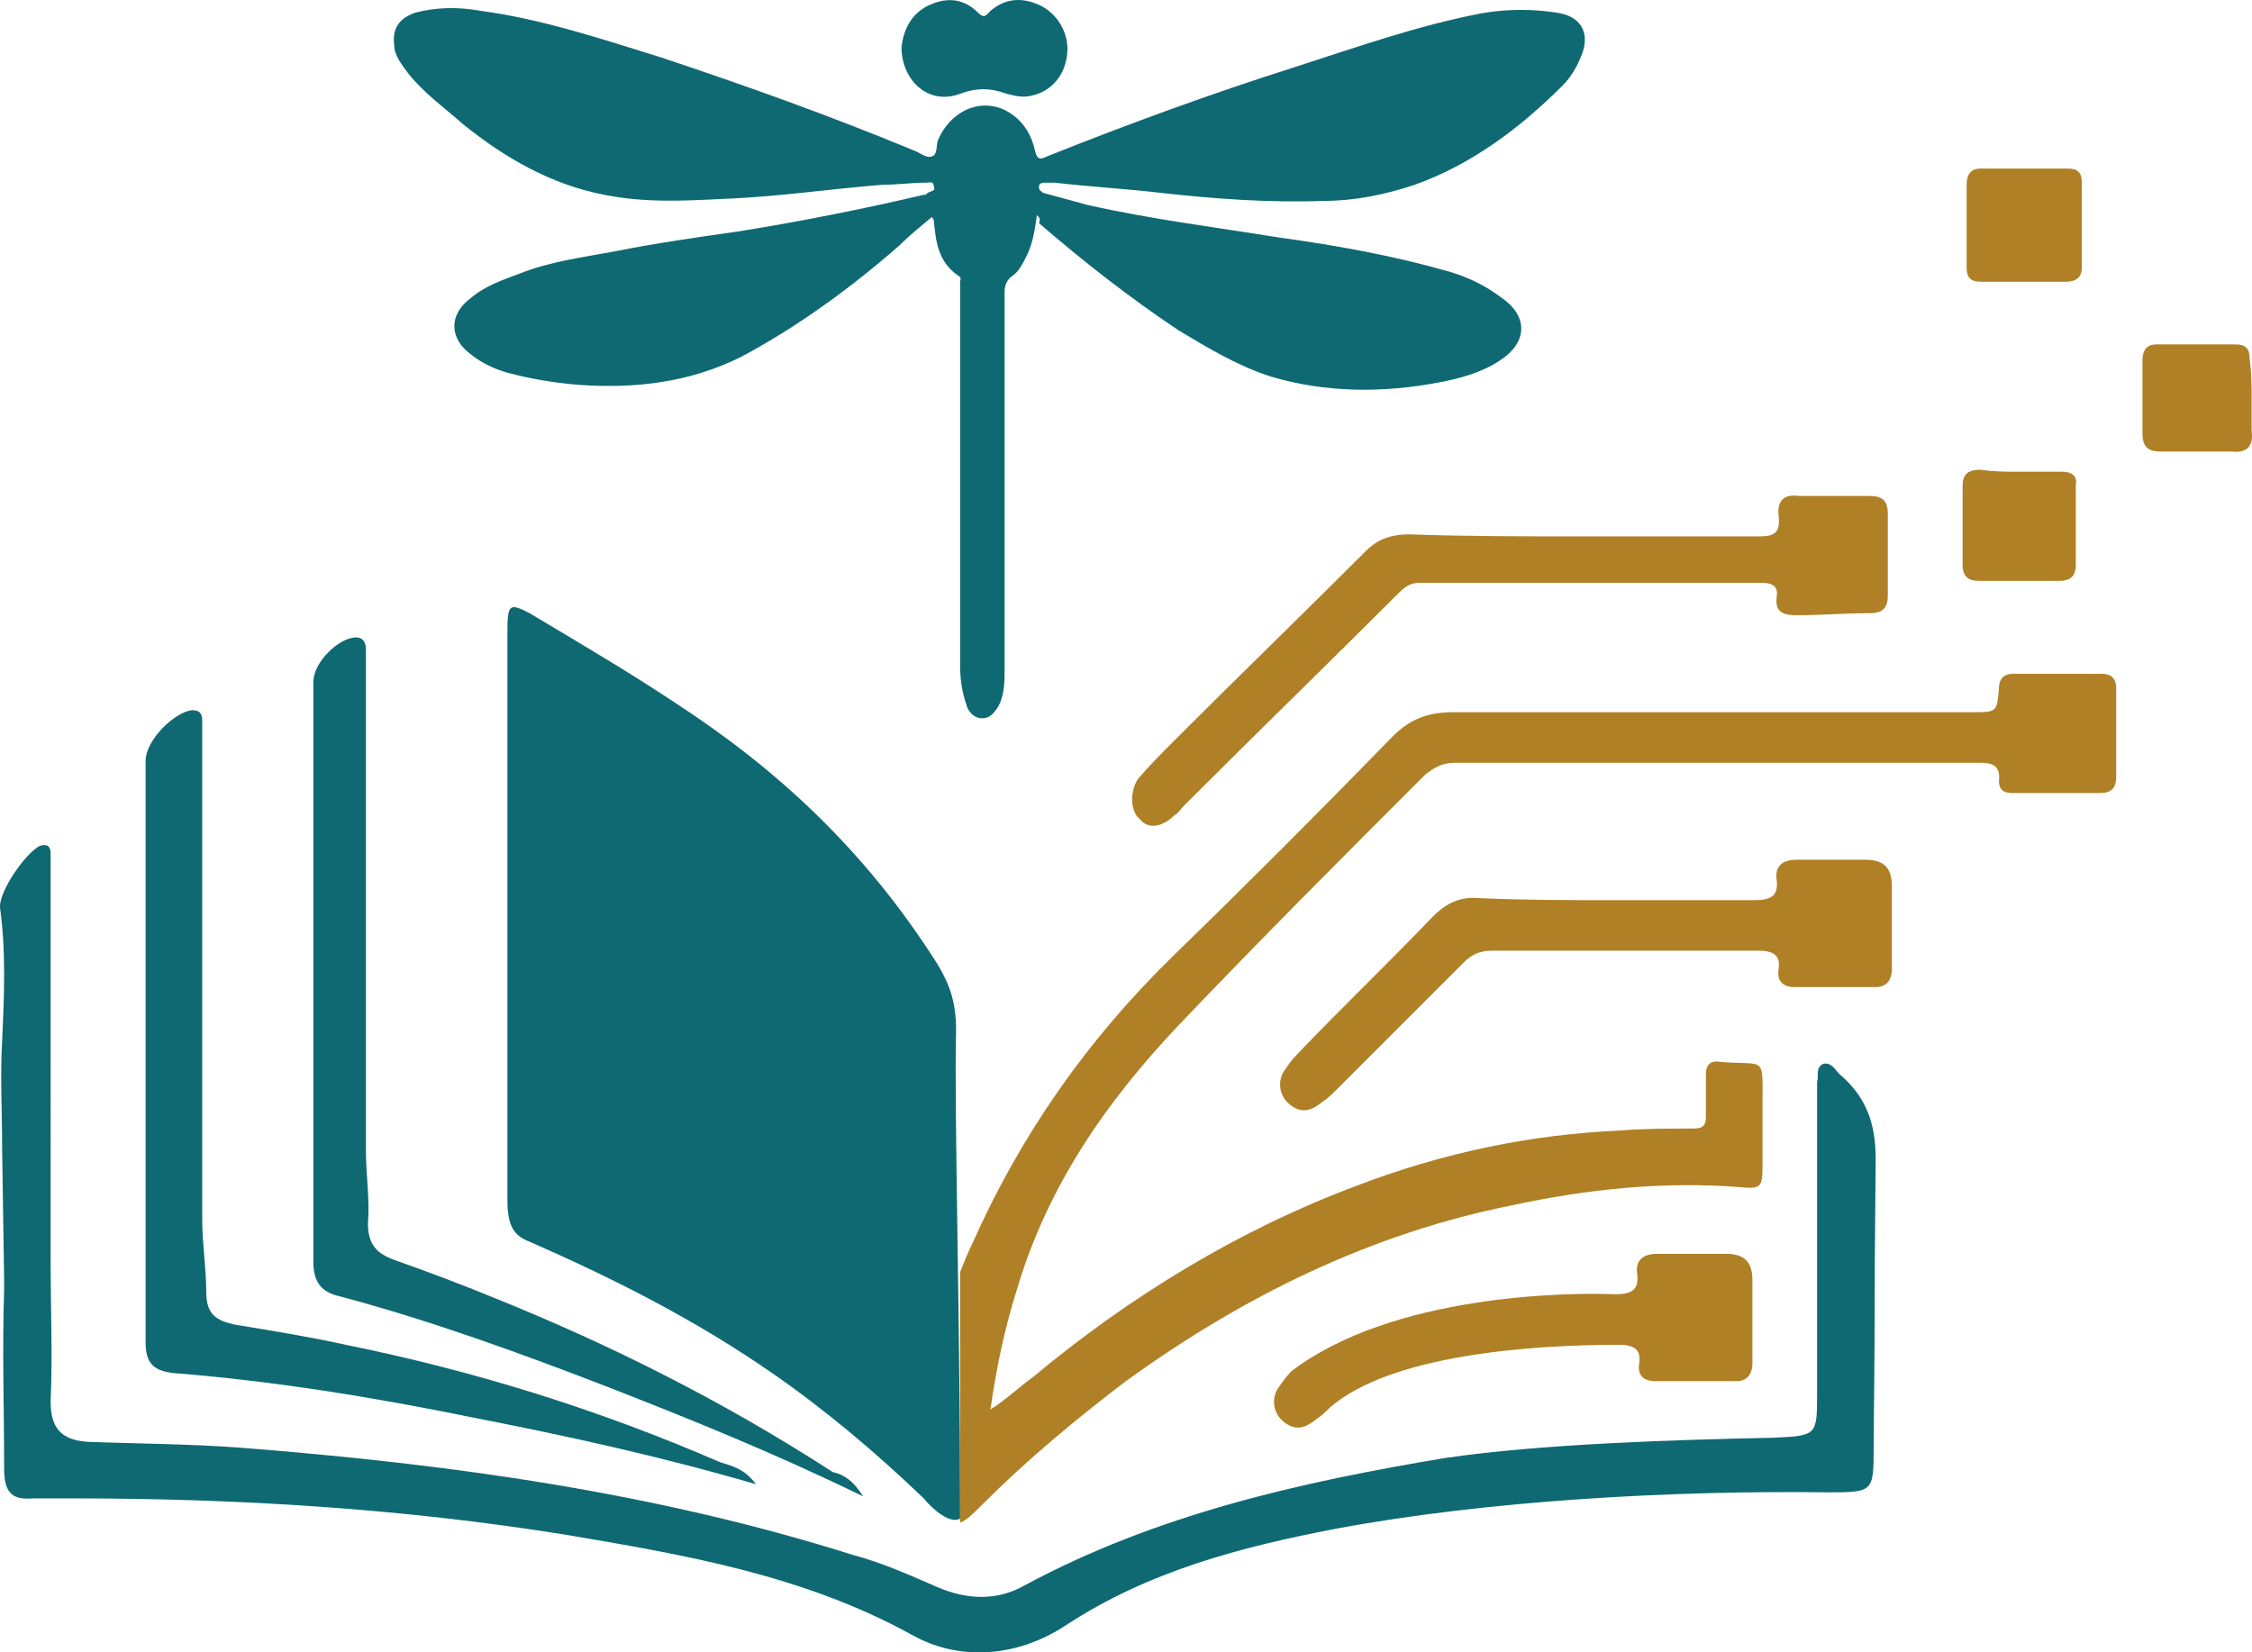
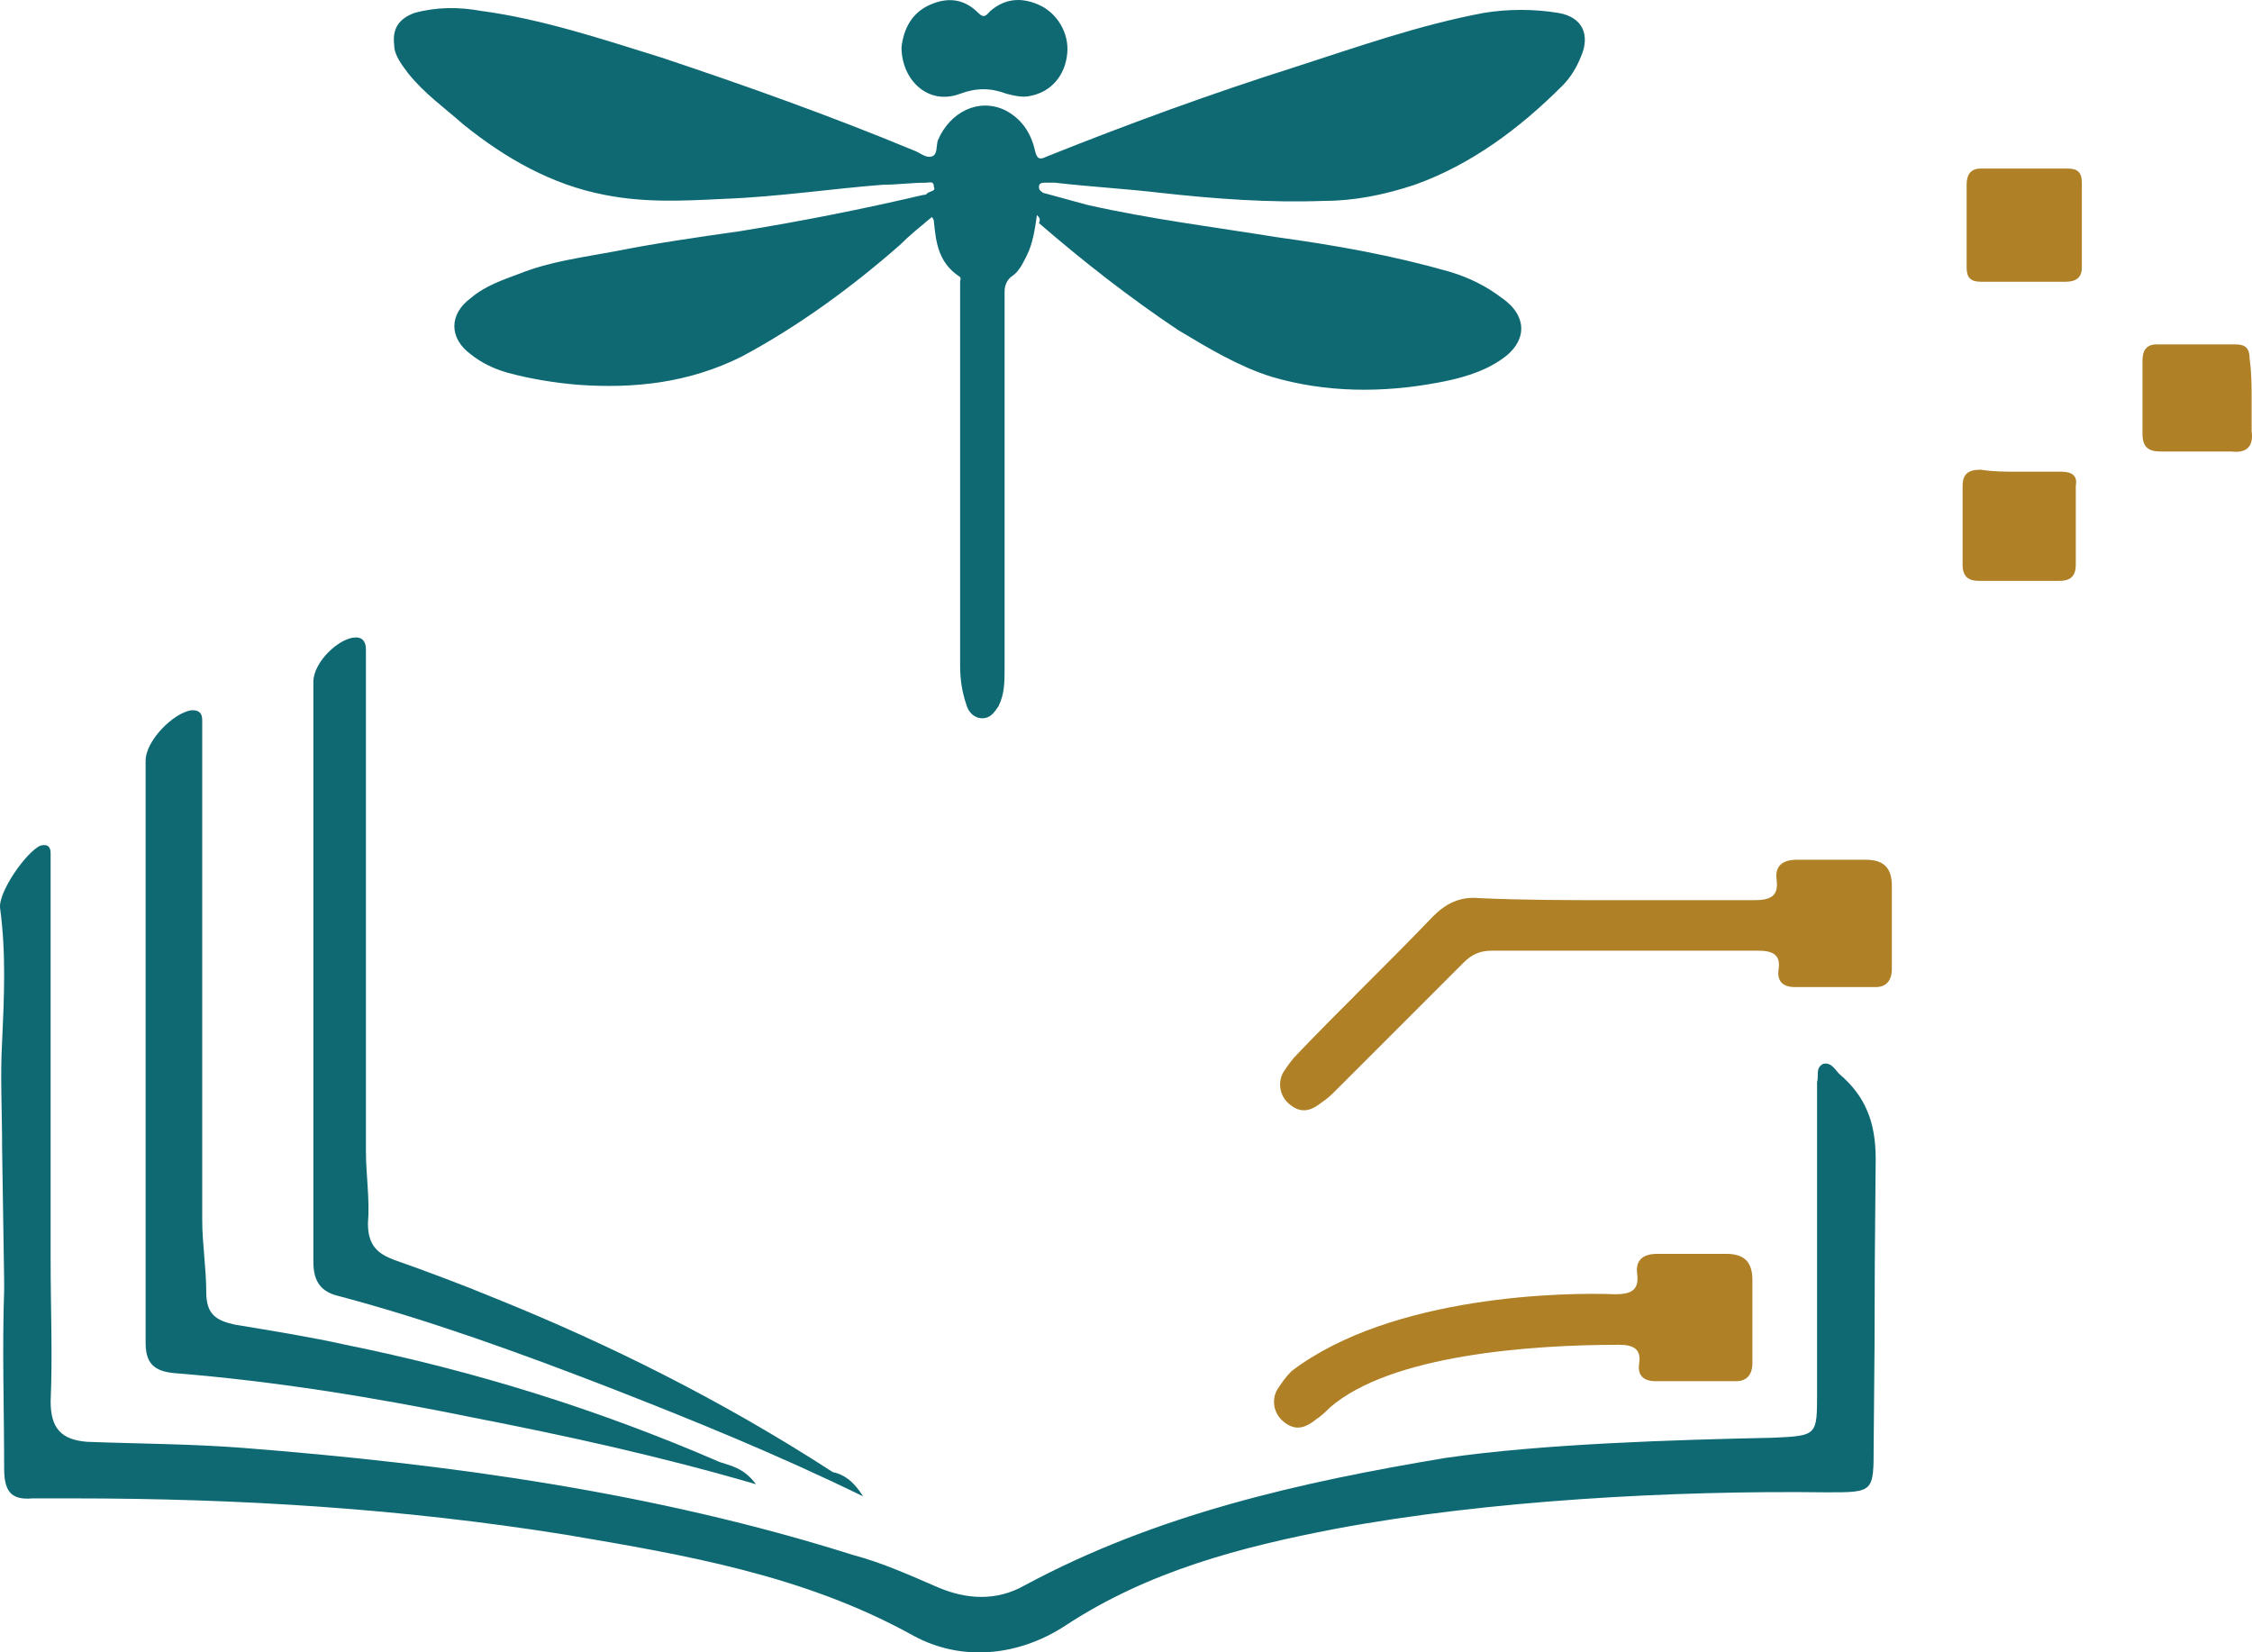
<svg xmlns="http://www.w3.org/2000/svg" viewBox="119.14 88.405 111.424 81.761" width="111.424px" height="81.761px">
  <g transform="matrix(1, 0, 0, 1, 64.945, 61.945)">
    <g>
      <g>
-         <path class="st0" d="M158.9,60.5c0,1.5,0,3,0,4.4c0,0.5-0.2,0.8-0.8,0.8c-1.4,0-2.9,0-4.3,0c-0.4,0-0.7-0.1-0.7-0.6 c0.1-0.9-0.5-0.9-1.1-0.9c-6.5,0-12.9,0-19.3,0c-2.2,0-4.3,0-6.5,0c-0.6,0-1,0.2-1.5,0.6c-4.1,4.1-8.2,8.2-12.2,12.4 c-3.6,3.8-6.5,8-8,13.1c-0.6,1.9-1,3.8-1.3,5.9c0.8-0.5,1.4-1.1,2.1-1.6c4.8-4,10.2-7.3,16.1-9.5c4.2-1.6,8.5-2.5,12.9-2.7 c1.2-0.1,2.5-0.1,3.7-0.1c0.5,0,0.6-0.2,0.6-0.6c0-0.7,0-1.4,0-2.1c0-0.4,0.2-0.7,0.7-0.6c2.3,0.2,2.1-0.4,2.1,2.2c0,1,0,2,0,3 c0,1-0.1,1.1-1.1,1c-3.8-0.3-7.6,0.1-11.3,0.9c-7,1.4-13.3,4.5-19.1,8.7c-2.5,1.9-4.9,3.9-7.1,6.1c-0.5,0.5-0.8,0.8-1.1,0.9 c0,0,0,0,0,0V89.5c0,0,0,0,0-0.1v0c0.2-0.5,0.4-1,0.6-1.4c2.4-5.4,5.7-10.1,9.9-14.2c3.7-3.6,7.3-7.2,10.9-10.9 c0.9-0.9,1.8-1.2,3-1.2c8.6,0,17.1,0,25.7,0c1.2,0,1.2,0,1.3-1.2c0-0.4,0.2-0.7,0.7-0.7h4.4C158.7,59.8,158.9,60.1,158.9,60.5z" style="fill: rgb(175, 128, 37);" />
-         <path class="st0" d="M132.4,53c2.9,0,5.9,0,8.8,0c0.7,0,1.1-0.1,1-1c-0.1-0.8,0.3-1.1,1-1c1.2,0,2.4,0,3.5,0 c0.7,0,0.9,0.3,0.9,0.9c0,1.3,0,2.7,0,4c0,0.6-0.2,0.9-0.9,0.9c-1.2,0-2.4,0.1-3.6,0.1c-0.6,0-1.1-0.1-1-0.9 c0.1-0.5-0.2-0.7-0.7-0.7c-5.7,0-11.4,0-17,0c-0.5,0-0.8,0.3-1.1,0.6c-3.5,3.5-7,6.9-10.5,10.4c-0.2,0.2-0.3,0.4-0.5,0.5 c-0.6,0.6-1.3,0.7-1.7,0.2c-0.5-0.4-0.5-1.4-0.1-2c0.6-0.7,1.3-1.4,1.9-2c3.1-3.1,6.3-6.2,9.4-9.3c0.6-0.6,1.3-0.8,2.1-0.8 C126.7,53,129.5,53,132.4,53z" style="fill: rgb(175, 128, 37);" />
        <path class="st0" d="M134.1,71c2.3,0,4.6,0,6.9,0c0.8,0,1.2-0.2,1.1-1c-0.1-0.7,0.3-1,1-1c1.1,0,2.2,0,3.4,0 c0.9,0,1.3,0.4,1.3,1.3c0,1.4,0,2.7,0,4.1c0,0.6-0.3,0.9-0.8,0.9c-1.3,0-2.7,0-4,0c-0.6,0-0.9-0.3-0.8-0.9 c0.1-0.7-0.3-0.9-1-0.9c-4.4,0-8.8,0-13.2,0c-0.6,0-1,0.2-1.4,0.6c-2.1,2.1-4.2,4.2-6.3,6.3c-0.2,0.2-0.4,0.4-0.7,0.6 c-0.5,0.4-1,0.6-1.6,0.1c-0.5-0.4-0.6-1.1-0.3-1.6c0.2-0.3,0.4-0.6,0.7-0.9c2.2-2.3,4.5-4.5,6.7-6.8c0.6-0.6,1.3-1,2.3-0.9 C129.6,71,131.8,71,134.1,71C134.1,71,134.1,71,134.1,71z" style="fill: rgb(175, 128, 37);" />
        <path class="st0" d="M134.1,90.5c0.8,0,1.2-0.2,1.1-1c-0.1-0.7,0.3-1,1-1c1.1,0,2.2,0,3.4,0c0.9,0,1.3,0.4,1.3,1.3 c0,1.4,0,2.7,0,4.1c0,0.6-0.3,0.9-0.8,0.9c-1.3,0-2.7,0-4,0c-0.6,0-0.9-0.3-0.8-0.9c0.1-0.7-0.3-0.9-1-0.9 c-4.4,0-11.3,0.5-14.3,3.1c-0.2,0.2-0.4,0.4-0.7,0.6c-0.5,0.4-1,0.6-1.6,0.1c-0.5-0.4-0.6-1.1-0.3-1.6c0.2-0.3,0.4-0.6,0.7-0.9 C123.1,90.5,131.8,90.4,134.1,90.5z" style="fill: rgb(175, 128, 37);" />
        <path class="st0" d="M151.5,37.6c0-0.7,0-1.3,0-2c0-0.5,0.2-0.8,0.7-0.8c1.4,0,2.9,0,4.3,0c0.5,0,0.7,0.2,0.7,0.7 c0,1.4,0,2.8,0,4.2c0,0.5-0.3,0.7-0.8,0.7c-1.4,0-2.8,0-4.2,0c-0.5,0-0.7-0.2-0.7-0.7C151.5,39,151.5,38.3,151.5,37.6z" style="fill: rgb(175, 128, 37);" />
        <path class="st0" d="M154.1,49.8c0.7,0,1.4,0,2.1,0c0.5,0,0.8,0.2,0.7,0.7c0,1.3,0,2.6,0,3.9c0,0.6-0.3,0.8-0.8,0.8 c-1.3,0-2.7,0-4,0c-0.5,0-0.8-0.2-0.8-0.8c0-1.3,0-2.6,0-3.9c0-0.6,0.3-0.8,0.9-0.8C152.8,49.8,153.4,49.8,154.1,49.8 C154.1,49.8,154.1,49.8,154.1,49.8z" style="fill: rgb(175, 128, 37);" />
        <path class="st0" d="M165.6,46.2c0,0.5,0,1,0,1.6c0.1,0.7-0.2,1.1-1,1c-1.2,0-2.4,0-3.5,0c-0.6,0-0.9-0.2-0.9-0.9 c0-1.2,0-2.4,0-3.6c0-0.5,0.2-0.8,0.7-0.8c1.3,0,2.6,0,3.9,0c0.5,0,0.7,0.2,0.7,0.7C165.6,44.9,165.6,45.6,165.6,46.2 C165.6,46.2,165.6,46.2,165.6,46.2z" style="fill: rgb(175, 128, 37);" />
      </g>
      <g>
        <g>
          <g id="n7t8ZD_00000023966870667775053290000018324099625578954905_">
            <g>
-               <path class="st1" d="M101.7,101.6c-0.5,0.3-1.4-0.5-1.8-1c-2.4-2.3-4.9-4.4-7.5-6.2c-3.9-2.7-7.9-4.7-12-6.5 c-0.8-0.3-1.1-0.8-1.1-2.1c0-9.3,0-18.7,0-28c0-1.5,0.1-1.5,1.1-1c2.5,1.5,4.9,2.9,7.3,4.5c4.9,3.2,9.3,7.2,12.9,12.9 c0.6,1,0.9,1.9,0.9,3.2C101.4,81.4,101.7,91.5,101.7,101.6z" style="fill: rgb(14, 105, 115);" />
              <path class="st1" d="M91.6,99.9c-4.8-1.4-9.4-2.4-14-3.3c-4.9-1-9.8-1.8-14.8-2.2c-1-0.1-1.4-0.5-1.4-1.5 c0-9.6,0-19.2,0-28.8c0-1,1.4-2.4,2.3-2.5c0.4,0,0.5,0.2,0.5,0.5c0,0.4,0,0.8,0,1.1c0,7.9,0,15.8,0,23.6 c0,1.2,0.2,2.4,0.2,3.6c0,1.1,0.5,1.4,1.4,1.6c1.8,0.3,3.7,0.6,5.5,1c6.4,1.3,12.5,3.2,18.5,5.8C90.4,99,91,99.1,91.6,99.9z" style="fill: rgb(14, 105, 115);" />
              <path class="st1" d="M96.9,100.5c-4.3-2.1-8.5-3.8-12.6-5.4c-4.4-1.7-8.8-3.3-13.3-4.5c-0.9-0.2-1.3-0.7-1.3-1.7 c0-9.6,0-19.2,0-28.7c0-1,1.3-2.2,2.1-2.2c0.4,0,0.5,0.3,0.5,0.6c0,0.4,0,0.8,0,1.2c0,7.9,0,15.8,0,23.6 c0,1.2,0.2,2.4,0.1,3.6c0,1.1,0.5,1.5,1.3,1.8c1.7,0.6,3.3,1.2,5,1.9c5.7,2.3,11.3,5.1,16.7,8.6 C95.9,99.4,96.4,99.7,96.9,100.5z" style="fill: rgb(14, 105, 115);" />
            </g>
          </g>
        </g>
        <path class="st1" d="M147,83.8c0-1.8-0.5-3.1-1.8-4.2c-0.2-0.2-0.4-0.6-0.8-0.5c-0.4,0.2-0.2,0.6-0.3,0.9c0,0.4,0,0.8,0,1.3 c0,10,0,4.2,0,14.1c0,2.1,0,2.1-2.2,2.2c-4.8,0.1-11.4,0.3-16.2,1c-7.2,1.2-14.3,2.8-20.8,6.3c-1.4,0.8-2.9,0.7-4.3,0.1 c-1.4-0.6-2.7-1.2-4.2-1.6c-9.8-3.1-20-4.5-30.2-5.3c-2.6-0.2-5.1-0.2-7.7-0.3c-1.3-0.1-1.8-0.7-1.8-2c0.1-2.3,0-4.6,0-6.9V69.7 c0-0.3,0-0.7,0-1c0-0.3-0.1-0.5-0.5-0.4c-0.7,0.3-2.1,2.3-2,3.1c0.3,2.2,0.2,4.4,0.1,6.6c-0.1,1.7,0,3.4,0,5.3c0,0,0,0,0,0 l0.1,6.5c0,0.1,0,0.3,0,0.5c-0.1,2.9,0,5.9,0,8.8c0,1.1,0.3,1.6,1.4,1.5c0.7,0,1.4,0,2,0c8.2,0,16.3,0.5,24.4,1.8 c5.9,1,11.8,2,17.2,5c2.4,1.3,5.2,1,7.5-0.5c4.1-2.7,8.7-3.9,13.4-4.8c7.5-1.4,16.7-1.9,24.3-1.8c2.3,0,2.3,0,2.3-2.3 C147,88.1,146.9,93.8,147,83.8z" style="fill: rgb(14, 105, 115);" />
      </g>
    </g>
    <path class="st1" d="M105.5,37.1c-0.1,0.7-0.2,1.4-0.5,2c-0.2,0.4-0.4,0.8-0.7,1c-0.3,0.2-0.4,0.5-0.4,0.8c0,6.2,0,12.4,0,18.6 c0,0.7,0,1.3-0.3,1.9c-0.2,0.3-0.4,0.6-0.8,0.6c-0.4,0-0.7-0.3-0.8-0.7c-0.2-0.6-0.3-1.2-0.3-1.9c0-6.3,0-12.6,0-19 c0-0.1,0.1-0.2-0.1-0.3c-1-0.7-1.1-1.7-1.2-2.7c0,0,0-0.1-0.1-0.2c-0.6,0.5-1.1,0.9-1.6,1.4c-2.4,2.1-5,4-7.8,5.5 c-2.6,1.3-5.3,1.6-8.1,1.4c-1.2-0.1-2.4-0.3-3.5-0.6c-0.7-0.2-1.3-0.5-1.8-0.9c-1.1-0.8-1.1-2,0-2.8c0.7-0.6,1.6-0.9,2.4-1.2 c1.5-0.6,3.1-0.8,4.7-1.1c2-0.4,4.1-0.7,6.2-1c3.1-0.5,6.1-1.1,9.1-1.8c0.1,0,0.1,0,0.2-0.1c0.2-0.1,0.4-0.1,0.3-0.3 c0-0.3-0.2-0.2-0.4-0.2c-0.7,0-1.4,0.1-2.1,0.1c-2.6,0.2-5.2,0.6-7.9,0.7c-2,0.1-3.9,0.2-5.9-0.2c-2.6-0.5-4.9-1.8-7-3.5 c-0.9-0.8-1.9-1.5-2.7-2.5c-0.3-0.4-0.7-0.9-0.7-1.4c-0.1-0.8,0.2-1.3,1-1.6c1.1-0.3,2.2-0.3,3.3-0.1c3,0.4,6,1.4,8.9,2.3 c4.2,1.4,8.4,2.9,12.5,4.6c0.3,0.1,0.6,0.4,0.9,0.3c0.3-0.1,0.2-0.5,0.3-0.8c0.6-1.4,2-2.1,3.3-1.5c0.8,0.4,1.3,1.1,1.5,2 c0.1,0.4,0.2,0.5,0.6,0.3c4-1.6,8.1-3.1,12.2-4.4c3.1-1,6.2-2.1,9.4-2.7c1.2-0.2,2.5-0.2,3.7,0c1.2,0.2,1.6,1.1,1.1,2.2 c-0.2,0.5-0.5,1-0.9,1.4c-2.1,2.1-4.5,3.9-7.3,4.9c-1.5,0.5-3,0.8-4.5,0.8c-2.7,0.1-5.4-0.1-8.1-0.4c-1.7-0.2-3.5-0.3-5.2-0.5 c-0.2,0-0.4,0-0.5,0c-0.1,0-0.3,0-0.3,0.2c0,0.2,0.1,0.2,0.2,0.3c0.7,0.2,1.5,0.4,2.2,0.6c3.1,0.7,6.3,1.1,9.4,1.6 c2.9,0.4,5.7,0.9,8.5,1.7c1,0.3,1.8,0.7,2.6,1.3c1.3,0.9,1.3,2.2-0.1,3.1c-0.9,0.6-2,0.9-3.1,1.1c-2.7,0.5-5.5,0.5-8.2-0.3 c-1.6-0.5-3.1-1.4-4.6-2.3c-2.4-1.6-4.7-3.4-6.9-5.3C105.7,37.3,105.6,37.2,105.5,37.1z" style="fill: rgb(14, 105, 115);" />
    <path class="st1" d="M98.8,28.8c0.1-0.9,0.5-1.7,1.4-2.1c0.9-0.4,1.7-0.3,2.4,0.4c0.3,0.3,0.4,0.1,0.6-0.1 c0.7-0.6,1.5-0.7,2.4-0.3c0.9,0.4,1.5,1.4,1.4,2.4c-0.1,1.1-0.8,1.9-1.8,2.1c-0.4,0.1-0.8,0-1.2-0.1c-0.8-0.3-1.5-0.3-2.3,0 C100.1,31.7,98.8,30.4,98.8,28.8z" style="fill: rgb(14, 105, 115);" />
  </g>
</svg>